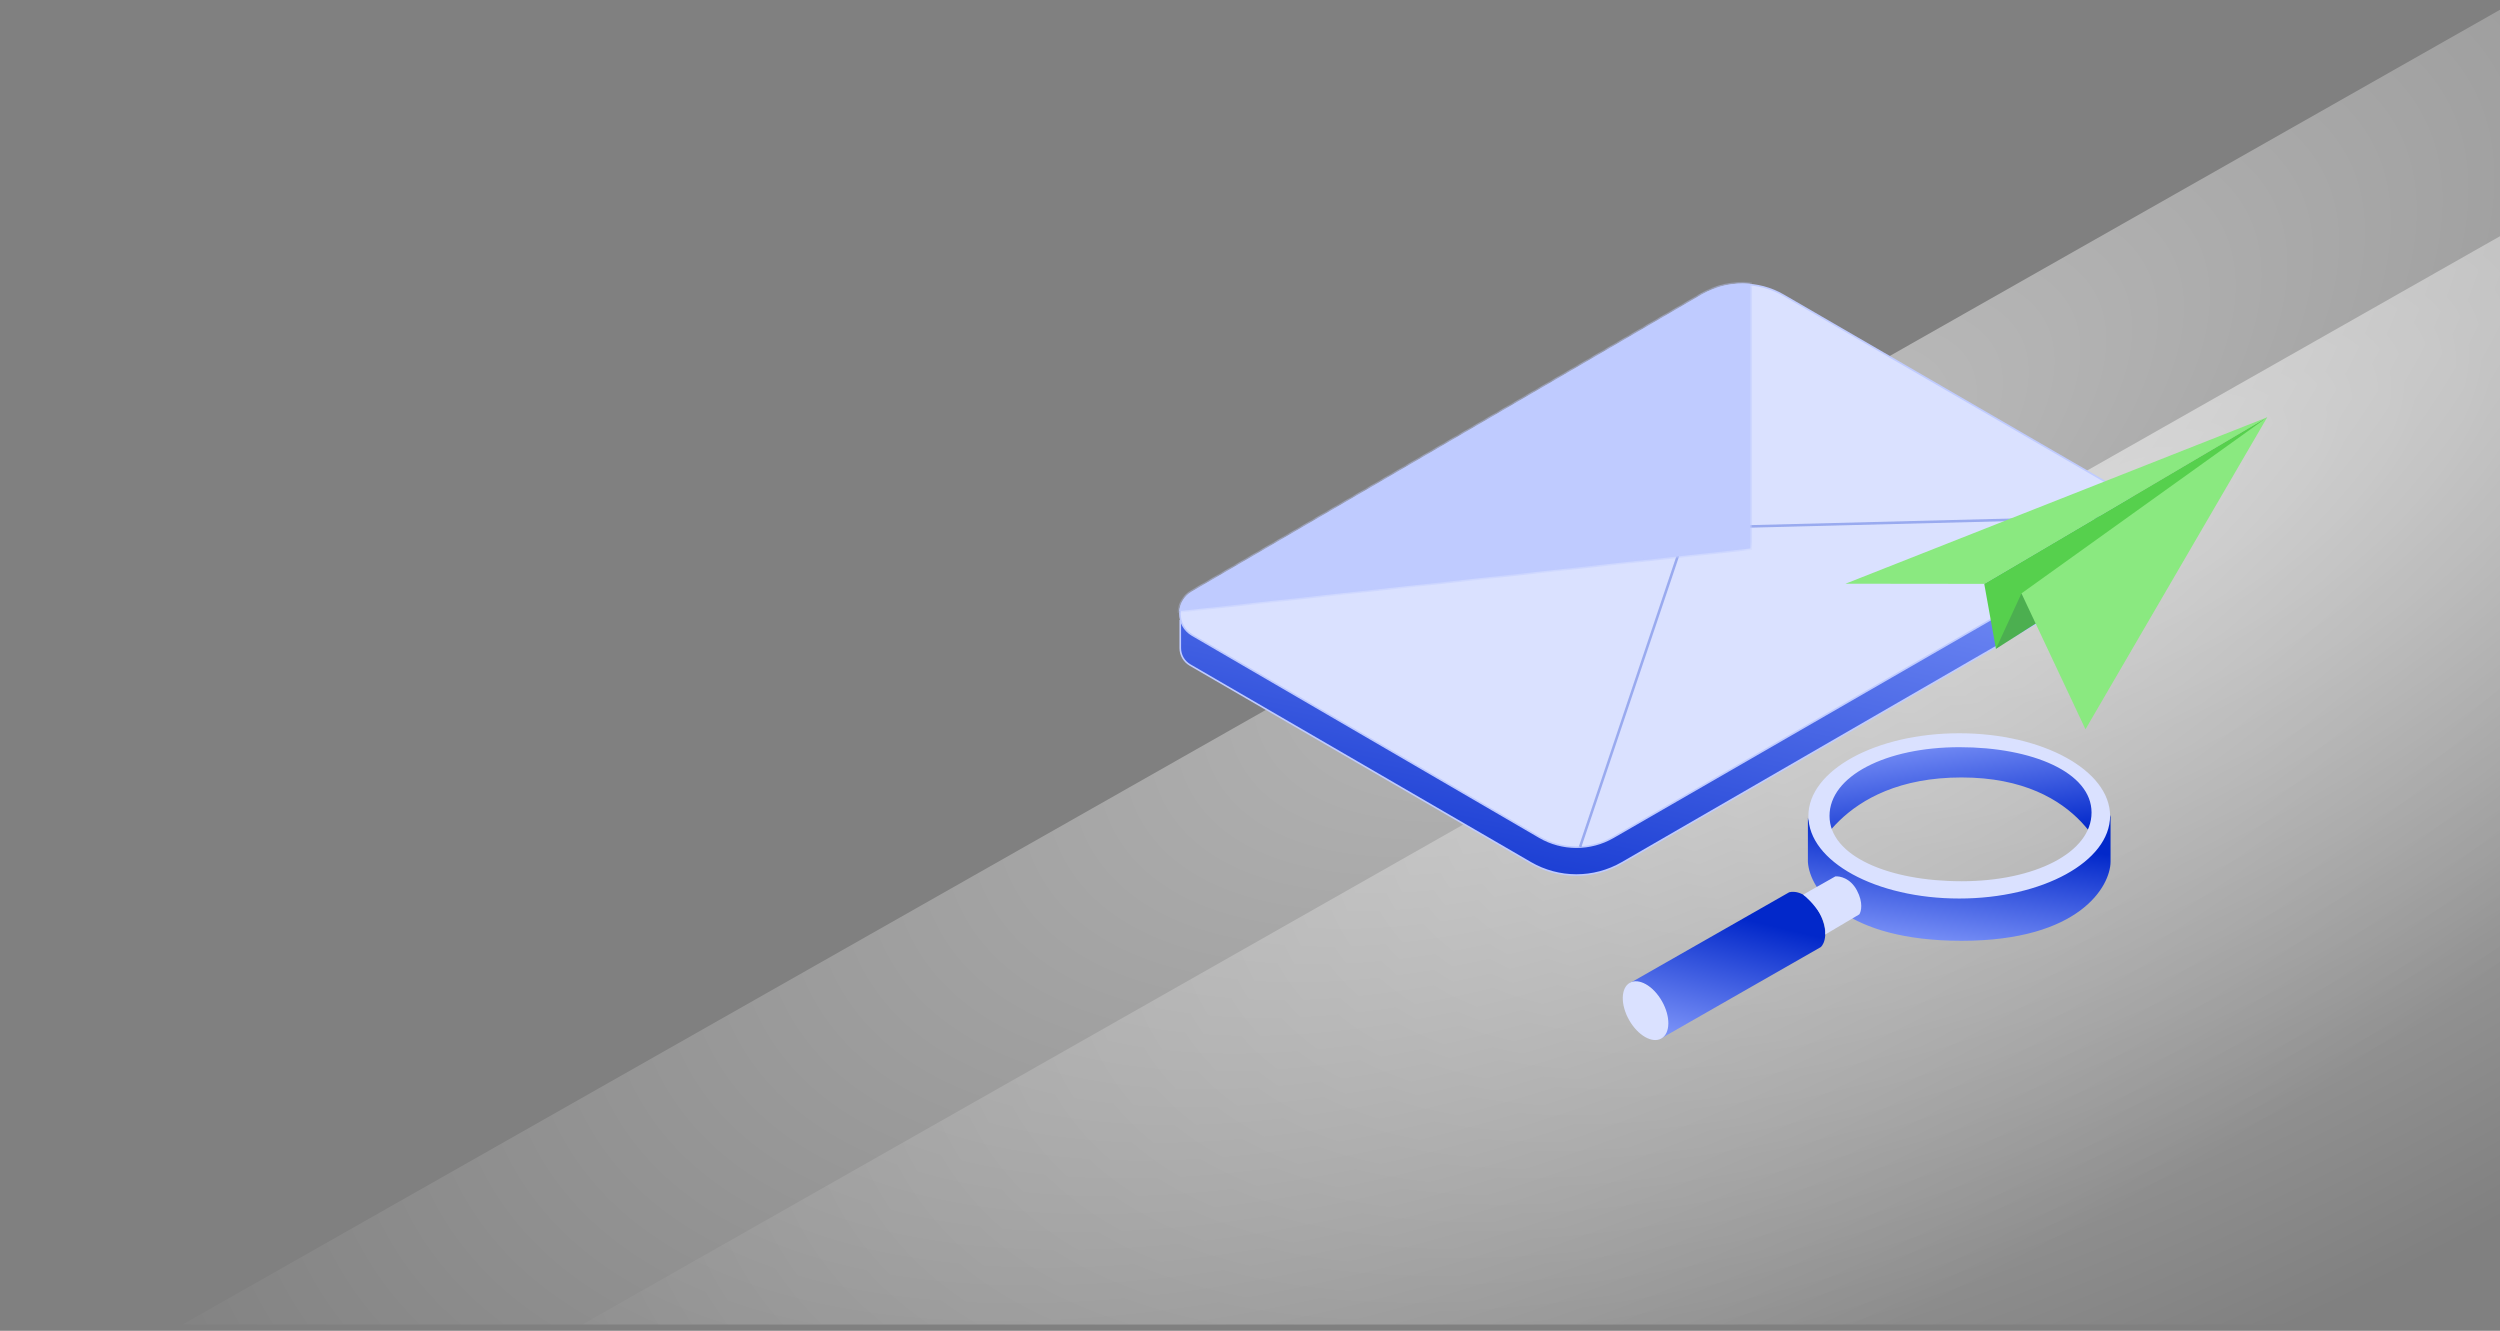
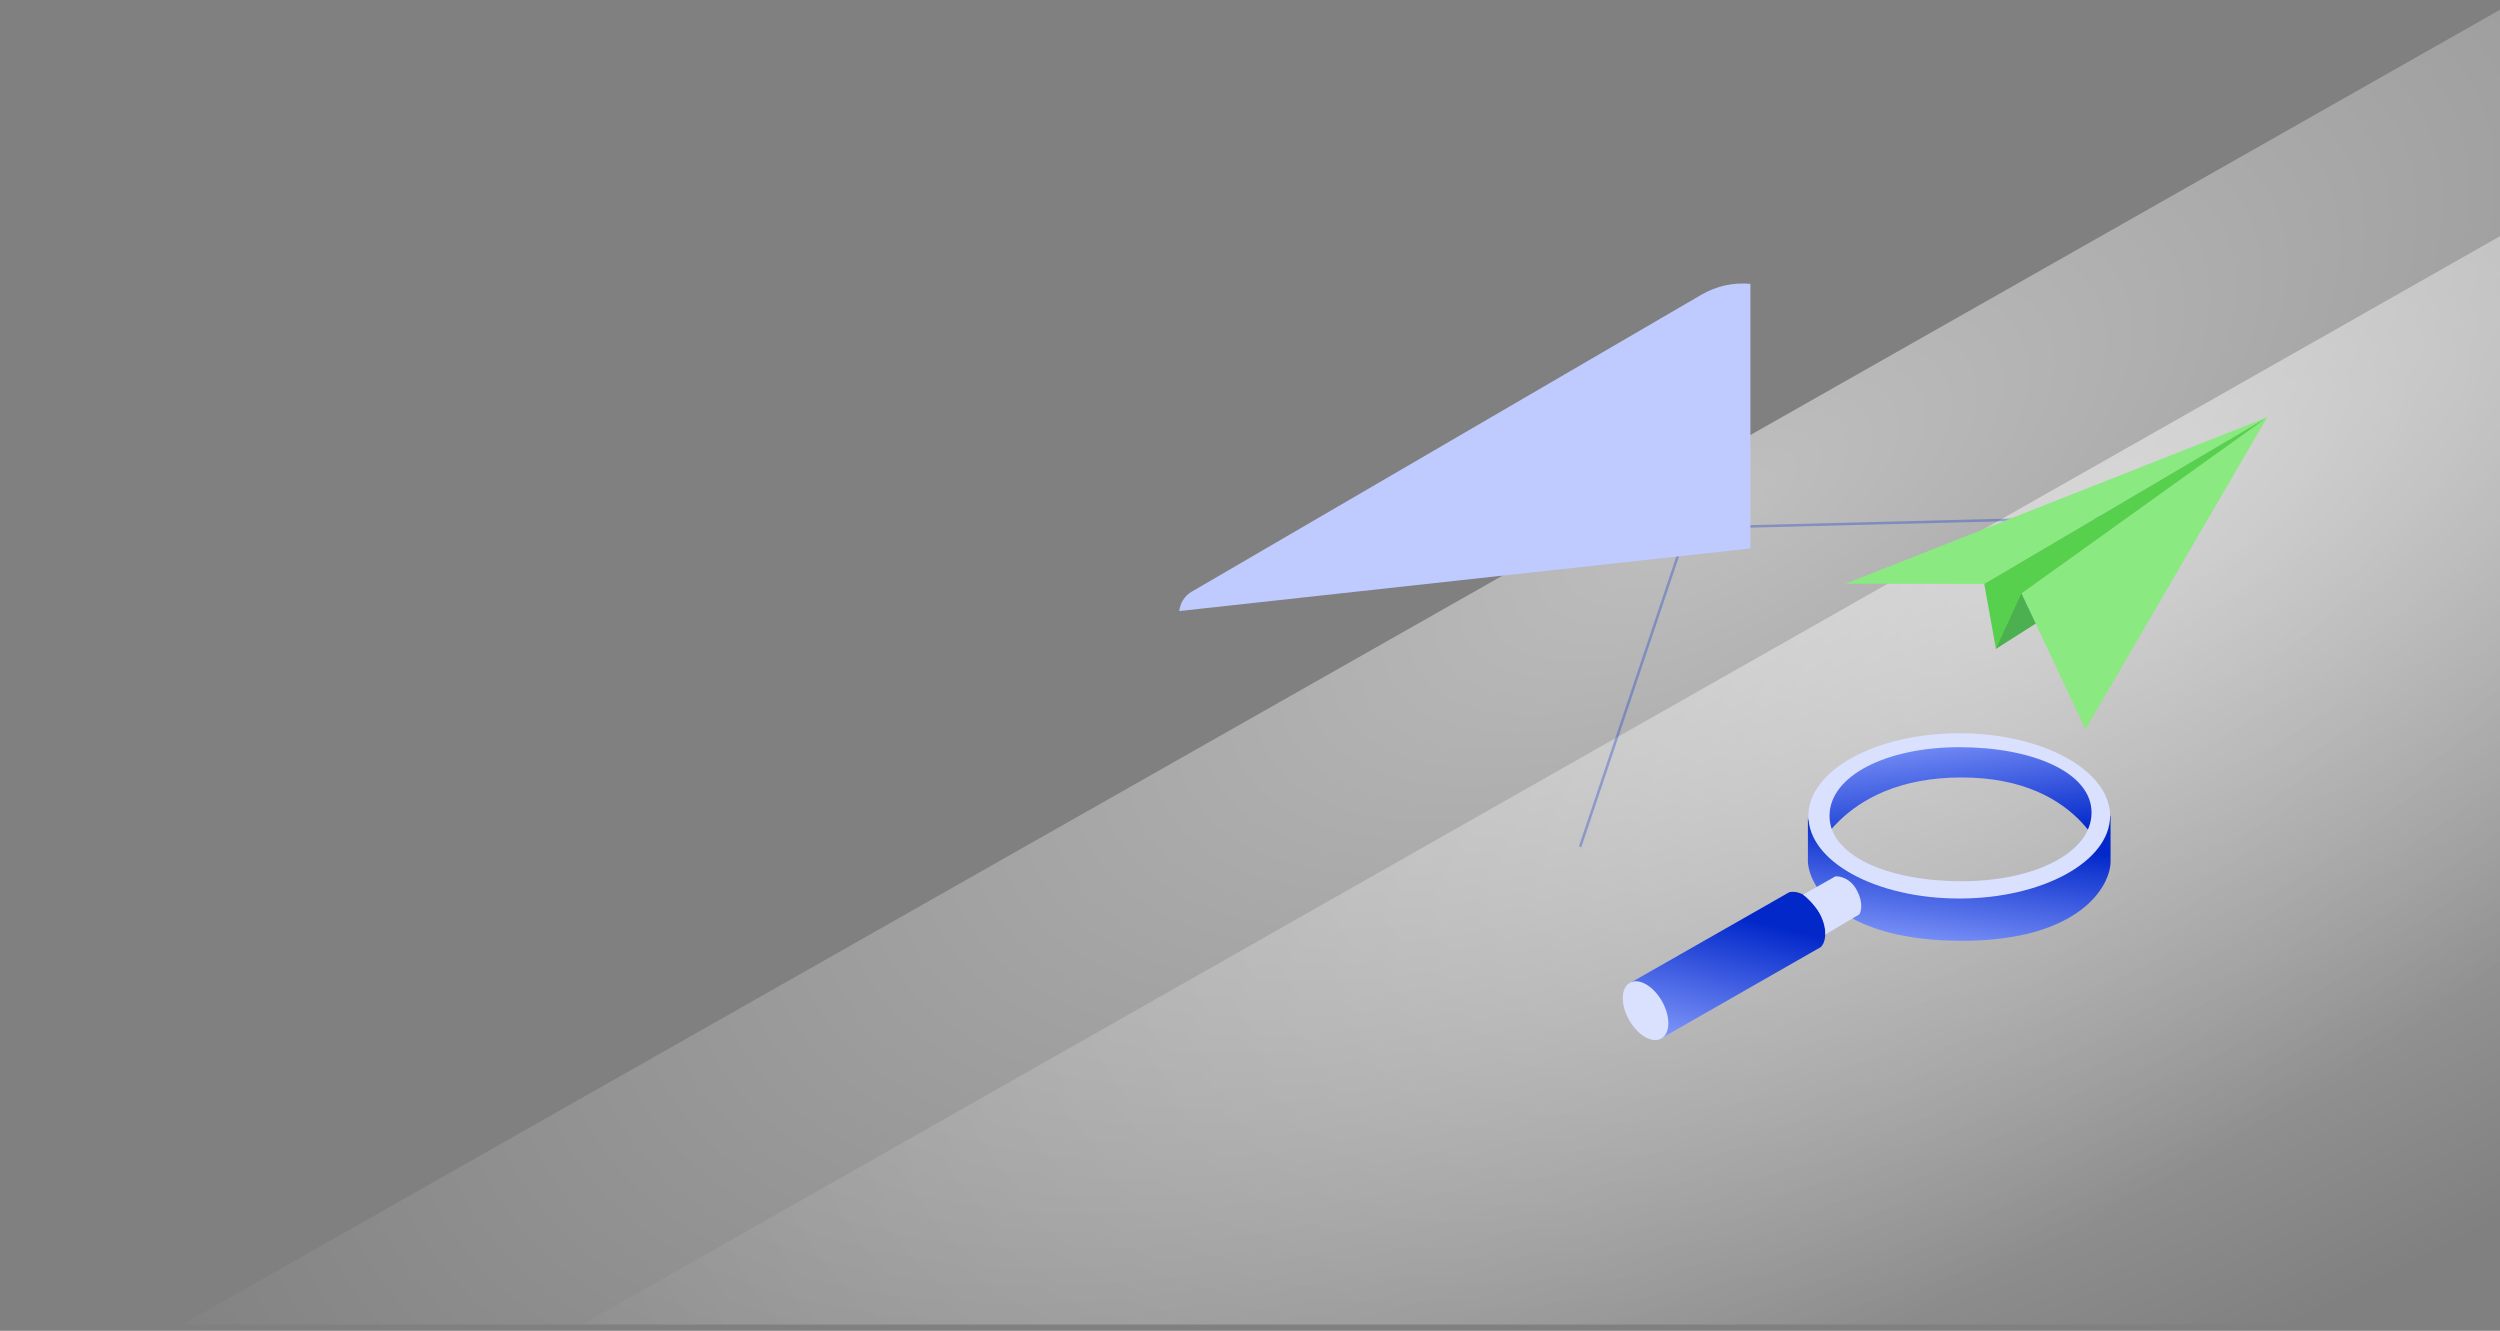
<svg xmlns="http://www.w3.org/2000/svg" width="325" height="173" viewBox="0 0 325 173" fill="none">
  <rect x="0" y="0" width="325" height="173" fill="#808080" stroke="none" />
  <g clip-path="url(#clip0_4104_261505)">
    <path opacity="0.5" d="M-34 204.93L366.14 -22.07L473 0.056V204.93H-34Z" fill="url(#paint0_radial_4104_261505)" />
    <path opacity="0.5" d="M18 204.93L418 -22.07V204.93H18Z" fill="url(#paint1_radial_4104_261505)" />
-     <path d="M277.258 73.806L210.874 112.168C207.19 114.297 202.649 114.292 198.969 112.155L154.707 86.455C153.919 85.997 153.434 85.155 153.434 84.244V80.68L226.553 39.301L278.535 67.7V71.593C278.535 72.505 278.048 73.349 277.258 73.806Z" fill="url(#paint2_linear_4104_261505)" stroke="#BFCBFF" stroke-width="0.212" />
-     <path d="M154.993 76.999L221.258 38.393C224.532 36.486 228.576 36.481 231.854 38.381L276.936 64.509C279.08 65.752 279.077 68.85 276.93 70.089L209.709 108.853C206.746 110.562 203.095 110.555 200.139 108.835L154.995 82.569C152.859 81.327 152.859 78.243 154.993 76.999Z" fill="#DAE1FF" stroke="#BFCBFF" stroke-width="0.212" />
    <path opacity="0.3" d="M278.476 67.139L226.054 68.47H219.397L205.418 110.075" stroke="#0228CA" stroke-width="0.333" />
    <mask id="path-6-inside-1_4104_261505" fill="white">
      <path fill-rule="evenodd" clip-rule="evenodd" d="M153.305 79.437L227.551 71.298V36.899C225.377 36.697 223.156 37.165 221.205 38.301L154.94 76.908C153.952 77.484 153.407 78.441 153.305 79.437Z" />
    </mask>
    <path fill-rule="evenodd" clip-rule="evenodd" d="M153.305 79.437L227.551 71.298V36.899C225.377 36.697 223.156 37.165 221.205 38.301L154.94 76.908C153.952 77.484 153.407 78.441 153.305 79.437Z" fill="#BFCBFF" />
-     <path d="M227.551 71.298L227.574 71.509L227.763 71.488V71.298H227.551ZM153.305 79.437L153.094 79.415L153.067 79.676L153.328 79.648L153.305 79.437ZM227.551 36.899H227.763V36.706L227.571 36.688L227.551 36.899ZM221.205 38.301L221.098 38.118L221.205 38.301ZM154.94 76.908L154.833 76.725H154.833L154.94 76.908ZM227.528 71.087L153.282 79.226L153.328 79.648L227.574 71.509L227.528 71.087ZM227.339 36.899V71.298H227.763V36.899H227.339ZM227.571 36.688C225.354 36.482 223.088 36.959 221.098 38.118L221.312 38.485C223.224 37.371 225.401 36.913 227.532 37.11L227.571 36.688ZM221.098 38.118L154.833 76.725L155.046 77.091L221.312 38.485L221.098 38.118ZM154.833 76.725C153.783 77.337 153.203 78.356 153.094 79.415L153.516 79.459C153.612 78.525 154.121 77.63 155.046 77.091L154.833 76.725Z" fill="#BFCBFF" mask="url(#path-6-inside-1_4104_261505)" />
    <path d="M232.593 115.995L211.672 127.924C212.421 127.496 214.32 127.335 215.919 130.11C217.517 132.884 216.522 134.596 215.856 135.043L236.715 123.115C237.194 122.657 237.814 121.104 236.465 118.556C235.117 116.008 233.322 115.787 232.593 115.995Z" fill="url(#paint3_linear_4104_261505)" />
    <path d="M274.06 106.565V112.686C274.06 112.686 271.146 101.069 255.007 101.069C238.869 101.069 235.34 112.311 235.34 112.311V106.565C235.586 102.839 240.195 96.323 255.007 96.323C270.169 96.323 274.019 103.463 274.06 106.565Z" fill="url(#paint4_linear_4104_261505)" />
    <ellipse cx="213.923" cy="131.386" rx="2.461" ry="4.161" transform="rotate(-29.448 213.923 131.386)" fill="#DAE1FF" />
    <path d="M274.372 112.062V105.941C274.372 105.941 272.811 114.997 255.512 115.996C238.212 116.995 235.027 106.316 235.027 106.316V112.062C235.277 115.788 239.961 122.304 255.012 122.304C270.419 122.304 274.331 115.164 274.372 112.062Z" fill="url(#paint5_linear_4104_261505)" />
    <path d="M274.31 106.066C274.31 111.999 265.53 116.808 254.7 116.808C243.87 116.808 235.09 111.999 235.09 106.066C235.09 100.133 243.87 95.324 254.7 95.324C265.53 95.324 274.31 100.133 274.31 106.066ZM237.838 106.066C237.838 111.275 245.505 114.561 255.015 114.561C264.525 114.561 271.901 110.838 271.901 105.629C271.901 100.42 264.233 97.134 254.724 97.134C245.214 97.134 237.838 100.857 237.838 106.066Z" fill="#DAE1FF" />
    <path d="M238.587 113.936L234.402 116.309C234.798 116.6 235.776 117.483 236.526 118.682C237.275 119.881 237.338 121.055 237.275 121.492L241.709 118.869C241.959 118.495 242.246 117.346 241.397 115.747C240.548 114.148 239.17 113.873 238.587 113.936Z" fill="#DAE1FF" />
    <path d="M257.954 75.904L294.737 54.246L239.914 75.883L257.954 75.904Z" fill="#8AE980" />
    <path d="M257.952 75.904L259.471 84.35L294.736 54.246L257.952 75.904Z" fill="#56D04D" />
    <path d="M259.471 84.351L262.79 77.141L267.513 79.245L259.471 84.351Z" fill="#4CAF50" />
    <path d="M294.738 54.247L271.112 94.808L262.791 77.141L294.738 54.247Z" fill="#8AE980" />
  </g>
  <defs>
    <radialGradient id="paint0_radial_4104_261505" cx="0" cy="0" r="1" gradientUnits="userSpaceOnUse" gradientTransform="translate(223.121 65.102) rotate(150.757) scale(237.128 106.238)">
      <stop stop-color="white" />
      <stop offset="1" stop-color="white" stop-opacity="0" />
    </radialGradient>
    <radialGradient id="paint1_radial_4104_261505" cx="0" cy="0" r="1" gradientUnits="userSpaceOnUse" gradientTransform="translate(275.031 65.102) rotate(150.749) scale(237.066 106.23)">
      <stop stop-color="white" />
      <stop offset="1" stop-color="white" stop-opacity="0" />
    </radialGradient>
    <linearGradient id="paint2_linear_4104_261505" x1="251.262" y1="58.119" x2="236.019" y2="135.634" gradientUnits="userSpaceOnUse">
      <stop stop-color="#8DA3FF" />
      <stop offset="1" stop-color="#0228CA" />
    </linearGradient>
    <linearGradient id="paint3_linear_4104_261505" x1="231.694" y1="120.663" x2="227.126" y2="139.661" gradientUnits="userSpaceOnUse">
      <stop stop-color="#0228CA" />
      <stop offset="1" stop-color="#8EA3FF" />
    </linearGradient>
    <linearGradient id="paint4_linear_4104_261505" x1="265.61" y1="108.637" x2="263.309" y2="91.742" gradientUnits="userSpaceOnUse">
      <stop stop-color="#0228CA" />
      <stop offset="1" stop-color="#8EA3FF" />
    </linearGradient>
    <linearGradient id="paint5_linear_4104_261505" x1="265.786" y1="109.99" x2="263.52" y2="126.895" gradientUnits="userSpaceOnUse">
      <stop stop-color="#0228CA" />
      <stop offset="1" stop-color="#8EA3FF" />
    </linearGradient>
    <clipPath id="clip0_4104_261505">
      <rect width="325" height="172" fill="white" transform="translate(0 0.186)" />
    </clipPath>
  </defs>
</svg>